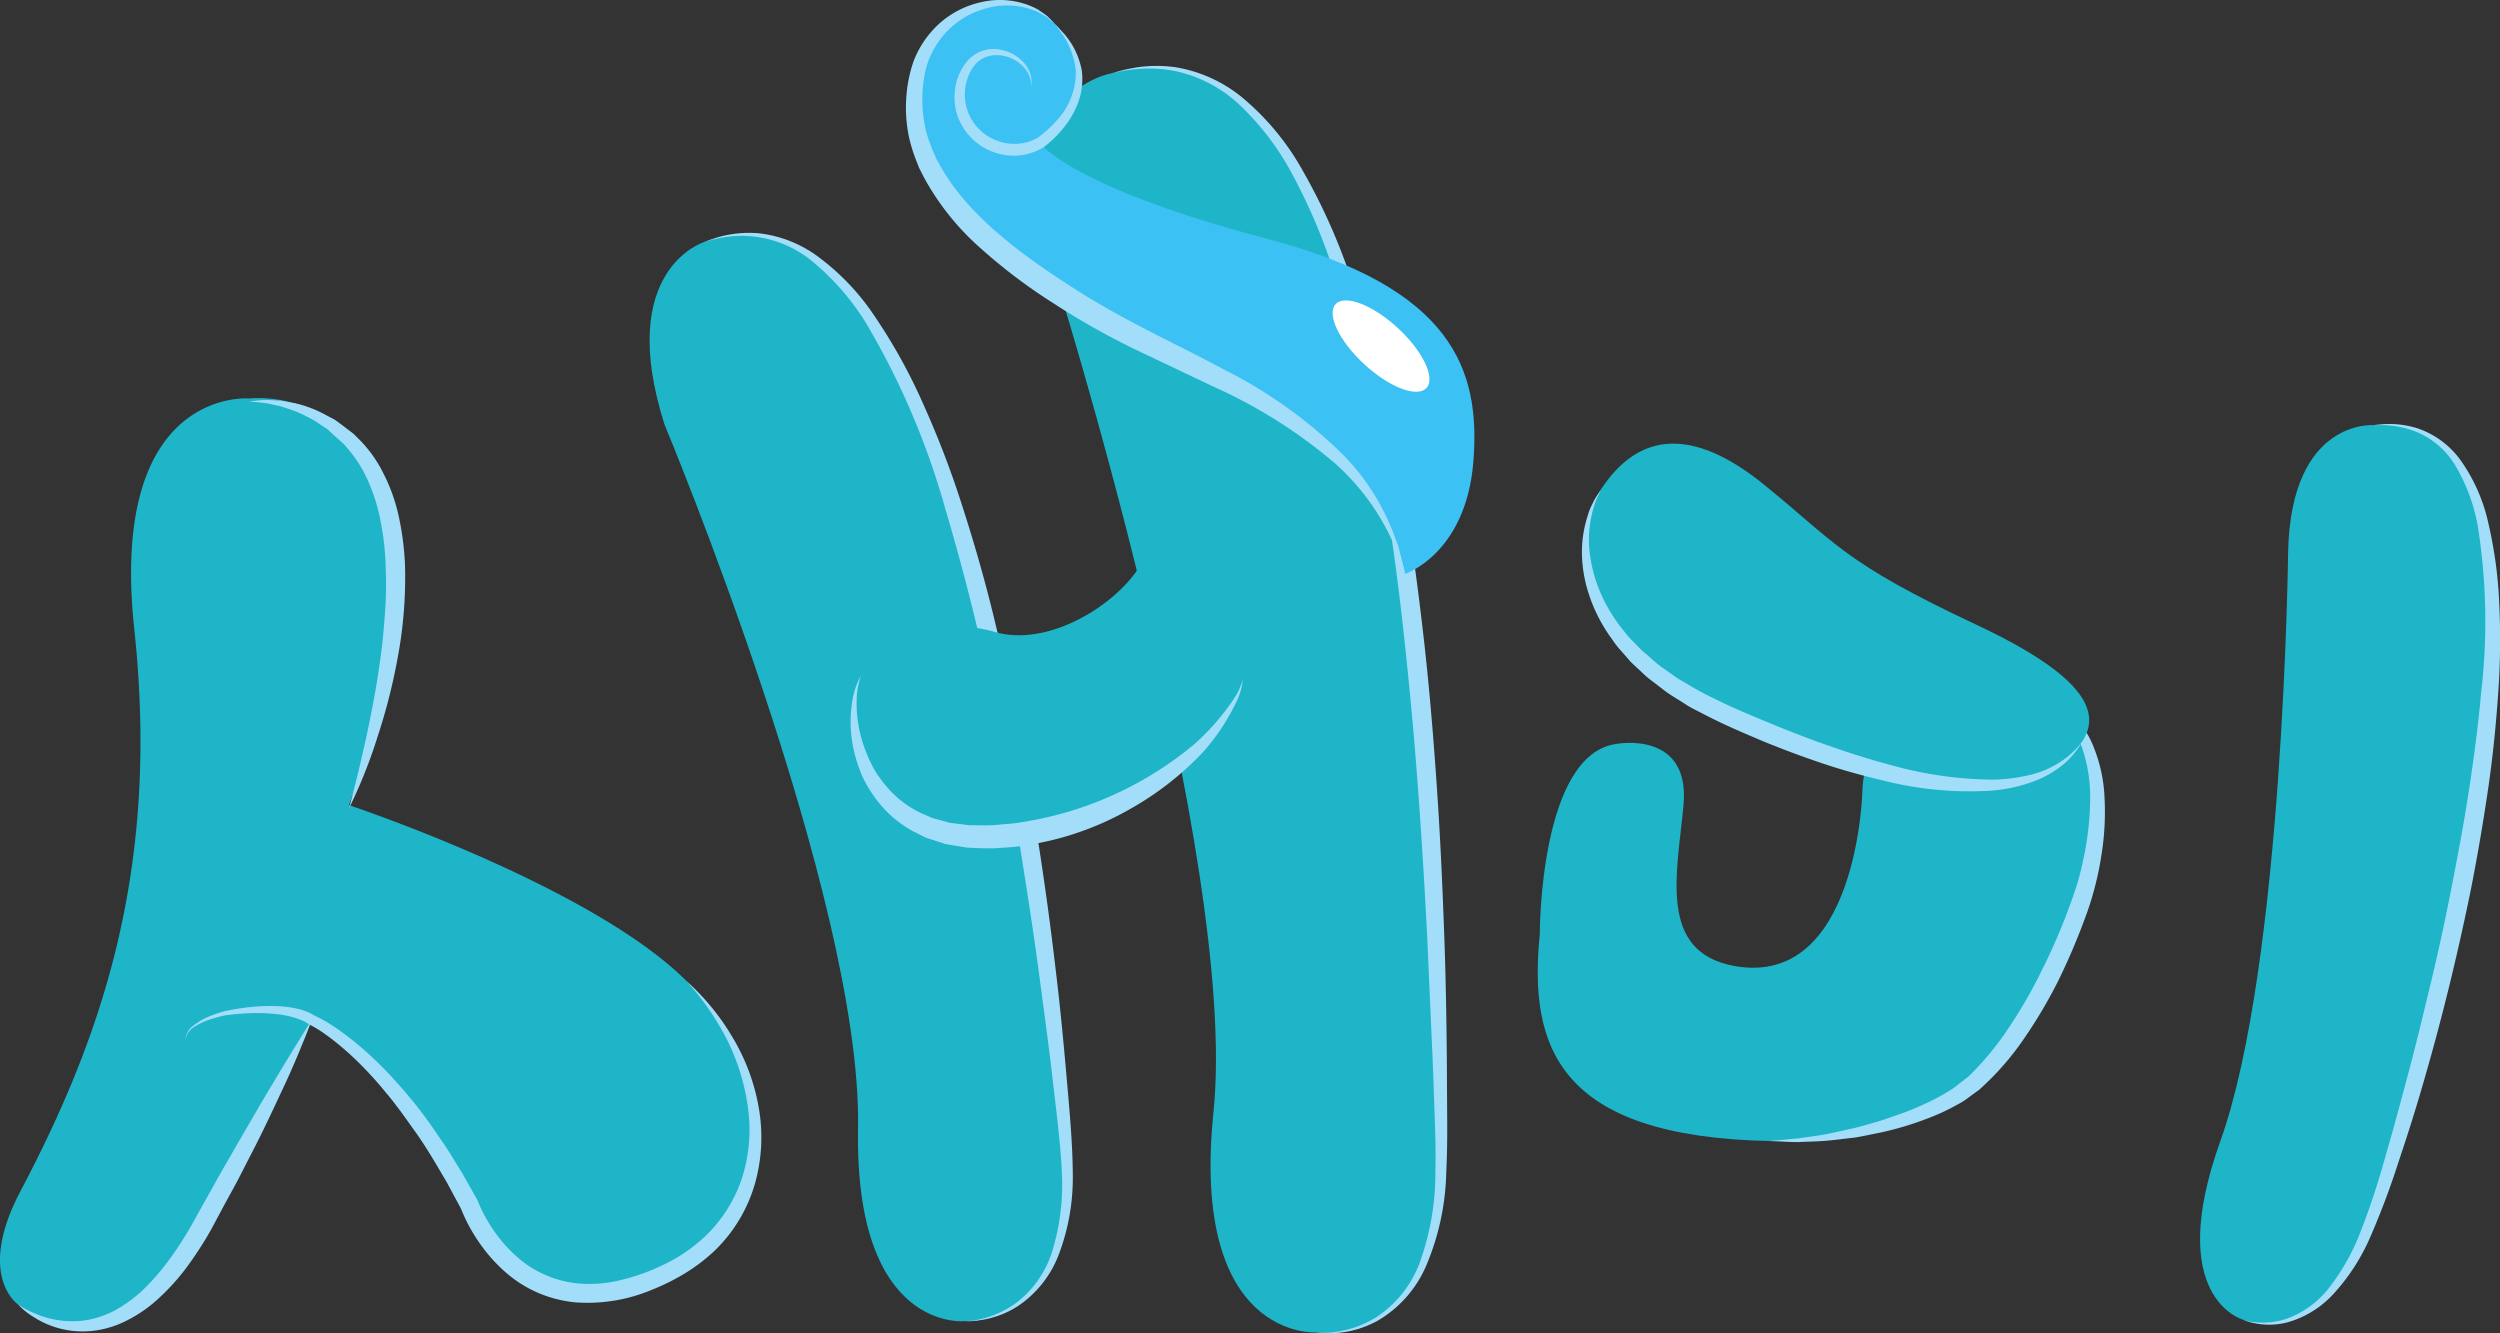
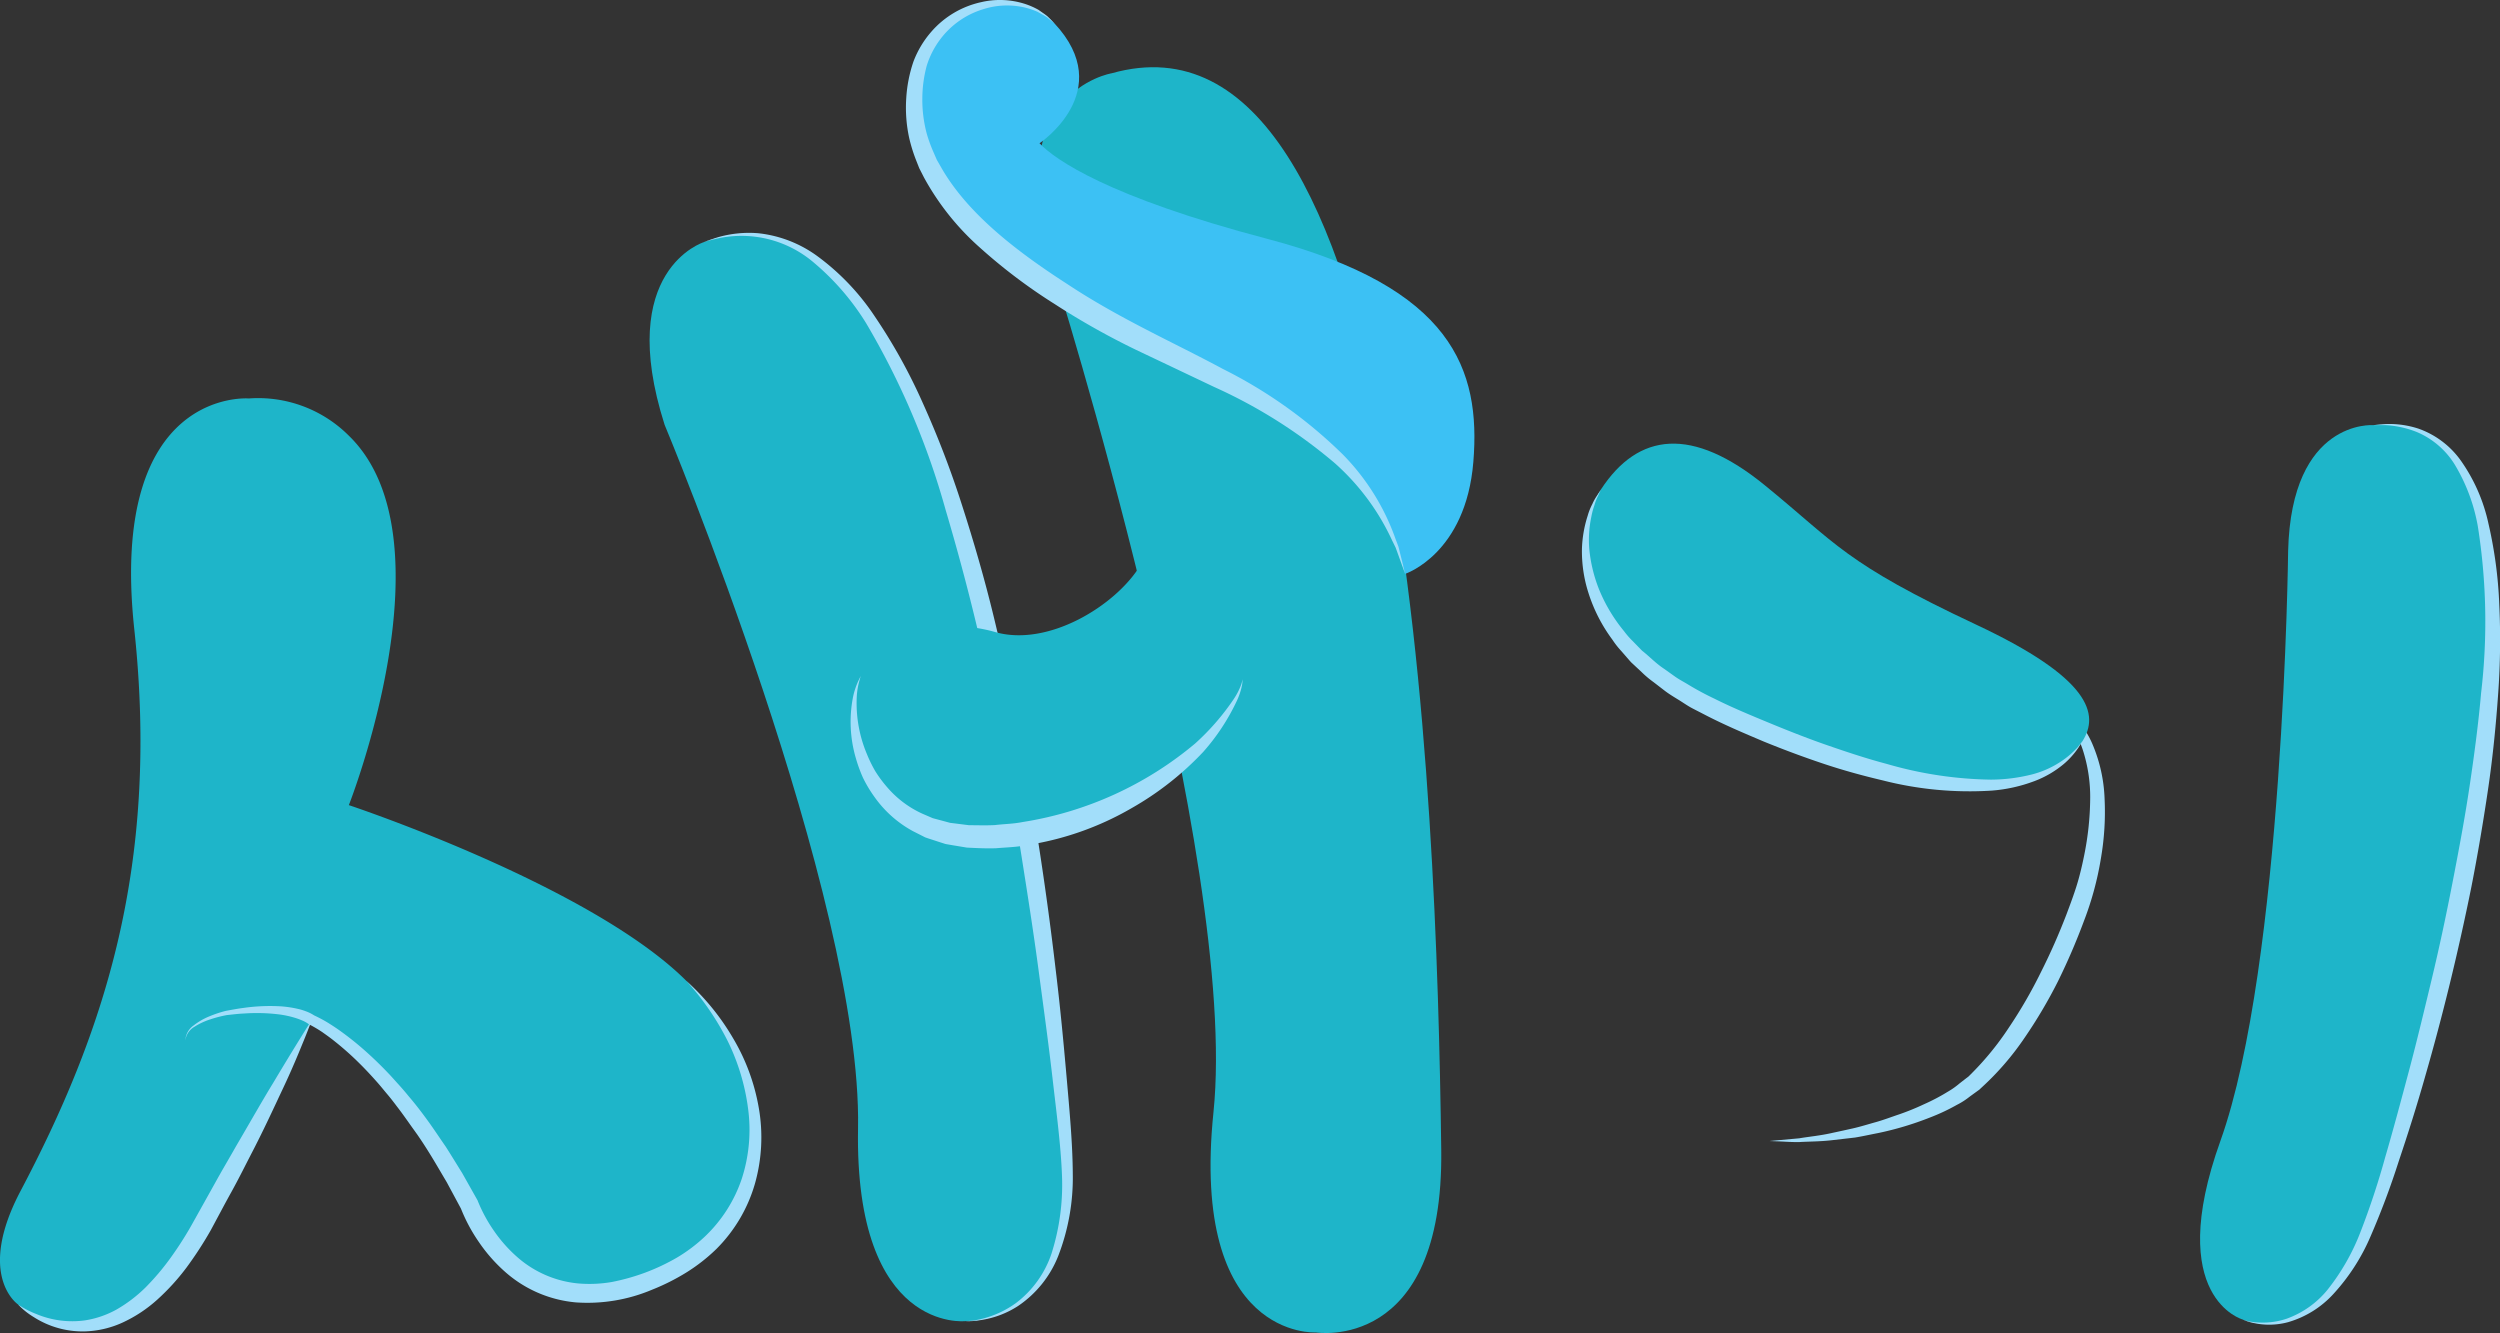
<svg xmlns="http://www.w3.org/2000/svg" width="120" height="64" viewBox="0 0 120 64">
  <rect x="0" y="0" width="120" height="64" fill="#333333" stroke="none" />
  <g id="그룹_1068" data-name="그룹 1068" transform="translate(-112.98 -377.094)">
    <g id="그룹_1064" data-name="그룹 1064" transform="translate(112.98 377.094)">
      <path id="패스_15767" data-name="패스 15767" d="M129.206,382.513s-4.257,1.32-1.881,8.765c0,0,9.484,22.691,9.285,33.761-.179,9.871,5.156,9.264,5.156,9.264s5.584.268,4.838-8.367C145.823,416.9,141.754,377.922,129.206,382.513Z" transform="translate(-95.424 -370.889)" fill="#1eb5c9" />
      <g id="그룹_1063" data-name="그룹 1063">
        <g id="그룹_1062" data-name="그룹 1062">
          <path id="패스_15768" data-name="패스 15768" d="M124.926,385.593s-6.749-.554-5.5,11.081c1.236,11.514-1.552,19.549-5.458,26.957-2.149,4.076-.126,5.447-.126,5.447s4.27,3.955,8.87-3.815a87.864,87.864,0,0,0,5.234-9.836s3.728,1.577,7.561,8.859c0,0,2.341,6.6,9.287,3.392,5.717-2.646,5.726-9.546,1.131-14.129s-16.2-8.436-16.2-8.436,5.055-12.83,0-17.732A6.15,6.15,0,0,0,124.926,385.593Z" transform="translate(-112.98 -366.467)" fill="#1eb5c9" />
-           <path id="패스_15769" data-name="패스 15769" d="M123,405.146s.407-1.444.877-3.618c.229-1.087.476-2.36.655-3.726.1-.682.151-1.391.206-2.108a18.573,18.573,0,0,0,.027-2.172,12.573,12.573,0,0,0-.236-2.131,8.569,8.569,0,0,0-.6-1.954,6.164,6.164,0,0,0-1.009-1.6l-.146-.172c-.011-.018-.105-.094-.151-.137l-.343-.307c-.112-.1-.22-.208-.33-.3l-.334-.218a3.986,3.986,0,0,0-.655-.384,5.924,5.924,0,0,0-.639-.288l-.59-.195-.52-.114a6.126,6.126,0,0,0-.744-.094,2.388,2.388,0,0,0-.268-.009,4.615,4.615,0,0,1,1.032-.082l.549.034.643.119a5.732,5.732,0,0,1,1.481.568l.407.215c.124.082.238.174.359.261l.368.279c.069.055.1.073.206.162l.179.179a6.192,6.192,0,0,1,1.243,1.721,8.439,8.439,0,0,1,.744,2.124,13.608,13.608,0,0,1,.284,2.279,20.933,20.933,0,0,1-.355,4.442,28.107,28.107,0,0,1-.95,3.737A24.317,24.317,0,0,1,123,405.146Z" transform="translate(-106.254 -366.333)" fill="#a2defa" />
          <path id="패스_15770" data-name="패스 15770" d="M140.913,397.8a11.4,11.4,0,0,1,2.234,2.737,9.782,9.782,0,0,1,1.24,3.35,8.194,8.194,0,0,1-.176,3.616,7.269,7.269,0,0,1-1.856,3.16A8.519,8.519,0,0,1,140.9,411.8a10.507,10.507,0,0,1-1.627.817,7.984,7.984,0,0,1-3.655.613,5.911,5.911,0,0,1-3.433-1.49,7.631,7.631,0,0,1-1.231-1.405,7.979,7.979,0,0,1-.881-1.655l.025.059-.691-1.284c-.249-.417-.49-.838-.744-1.252s-.517-.824-.8-1.215-.556-.794-.854-1.176c-.144-.192-.293-.387-.449-.57s-.307-.375-.467-.556c-.32-.364-.65-.716-1-1.055a14.28,14.28,0,0,0-1.085-.952c-.188-.151-.382-.288-.577-.426a6.2,6.2,0,0,0-.6-.355l-.037-.016-.025-.021a1.5,1.5,0,0,0-.3-.165,3.147,3.147,0,0,0-.366-.133,4.712,4.712,0,0,0-.787-.163,8.741,8.741,0,0,0-1.643-.037c-.272.011-.556.048-.822.076a5.778,5.778,0,0,0-.8.208,3.2,3.2,0,0,0-.744.348.881.881,0,0,0-.444.659.929.929,0,0,1,.4-.721,3.162,3.162,0,0,1,.737-.428,5.782,5.782,0,0,1,.808-.27c.286-.05.556-.105.84-.14a9.007,9.007,0,0,1,1.705-.082,5.093,5.093,0,0,1,.865.117,2.709,2.709,0,0,1,.43.126,1.89,1.89,0,0,1,.437.224l-.062-.037a6.733,6.733,0,0,1,.689.366c.215.135.426.272.629.421a14.7,14.7,0,0,1,1.174.943q.56.5,1.08,1.046c.174.181.336.368.506.554s.33.375.487.568c.327.38.629.778.922,1.181s.565.822.851,1.231c.268.419.526.845.79,1.268l.732,1.3.009.016.016.044a7.24,7.24,0,0,0,.785,1.437,6.817,6.817,0,0,0,1.092,1.227,5.155,5.155,0,0,0,2.911,1.272,6.306,6.306,0,0,0,1.632-.066,10.181,10.181,0,0,0,1.6-.449,10.012,10.012,0,0,0,1.531-.723,7.573,7.573,0,0,0,1.33-1,6.823,6.823,0,0,0,1.781-2.781,7.608,7.608,0,0,0,.307-3.346,10.37,10.37,0,0,0-.991-3.286A12.9,12.9,0,0,0,140.913,397.8Z" transform="translate(-107.966 -350.714)" fill="#a2defa" />
          <path id="패스_15771" data-name="패스 15771" d="M113.357,412.267a4.126,4.126,0,0,0,.842.446,4.467,4.467,0,0,0,2.378.32,4.568,4.568,0,0,0,1.49-.508,6.772,6.772,0,0,0,1.414-1.073,11.85,11.85,0,0,0,1.245-1.481,16.944,16.944,0,0,0,1.078-1.716l1.014-1.817c.33-.6.68-1.185,1-1.753.664-1.131,1.261-2.19,1.81-3.085,1.073-1.8,1.829-2.984,1.829-2.984s-.114.332-.346.9-.561,1.382-1.009,2.332-.959,2.069-1.565,3.229c-.3.581-.6,1.188-.934,1.79s-.659,1.222-.993,1.84a17.969,17.969,0,0,1-1.165,1.794,10.764,10.764,0,0,1-1.414,1.549,6.613,6.613,0,0,1-1.664,1.094,4.672,4.672,0,0,1-1.746.417,4.343,4.343,0,0,1-2.511-.687A3.532,3.532,0,0,1,113.357,412.267Z" transform="translate(-112.494 -349.656)" fill="#a2defa" />
          <path id="패스_15772" data-name="패스 15772" d="M140.3,434.342a3.448,3.448,0,0,0,.684-.087,4.677,4.677,0,0,0,1.748-.787,4.945,4.945,0,0,0,1.7-2.371,10.9,10.9,0,0,0,.5-3.806c-.057-1.412-.265-2.98-.453-4.618s-.428-3.371-.666-5.158-.526-3.63-.822-5.5-.632-3.762-1-5.648a107.812,107.812,0,0,0-2.639-10.953,37.1,37.1,0,0,0-3.822-8.978,12.079,12.079,0,0,0-2.522-2.916,5.341,5.341,0,0,0-4.6-1.147c-.439.1-.671.176-.671.176s.224-.089.657-.227a5.4,5.4,0,0,1,1.959-.2,5.862,5.862,0,0,1,2.863,1.117,11.424,11.424,0,0,1,2.749,2.9,26.667,26.667,0,0,1,2.284,4.124,45.726,45.726,0,0,1,1.883,4.9c.558,1.73,1.083,3.534,1.531,5.385s.867,3.742,1.24,5.639c.725,3.8,1.3,7.621,1.721,11.219.22,1.8.384,3.538.529,5.19s.291,3.206.3,4.685a10.407,10.407,0,0,1-.7,3.936,5.2,5.2,0,0,1-1.922,2.394,4.5,4.5,0,0,1-1.842.687A3.346,3.346,0,0,1,140.3,434.342Z" transform="translate(-93.959 -370.927)" fill="#a2defa" />
          <path id="패스_15773" data-name="패스 15773" d="M138.3,378.794s-5.536.893-2.8,9.452c0,0,8.932,28.312,7.685,40.414-1.128,10.943,4.914,10.574,4.914,10.574s6.147,1,6.019-8.771C153.892,413.2,152.492,374.794,138.3,378.794Z" transform="translate(-84.938 -375.277)" fill="#1eb5c9" />
-           <path id="패스_15774" data-name="패스 15774" d="M146.1,439.269a3.664,3.664,0,0,0,.8-.009,4.962,4.962,0,0,0,2.092-.72,5.366,5.366,0,0,0,2.094-2.635,12.686,12.686,0,0,0,.746-4.37c.025-.815,0-1.681-.03-2.576s-.064-1.817-.1-2.769c-.085-1.9-.174-3.9-.265-5.974-.217-4.141-.5-8.554-.961-12.95-.22-2.2-.483-4.391-.8-6.539s-.675-4.257-1.11-6.277-.922-3.956-1.5-5.753a28.313,28.313,0,0,0-2.037-4.9,13.038,13.038,0,0,0-2.687-3.537,6.5,6.5,0,0,0-3.03-1.544,6.78,6.78,0,0,0-2.229-.039c-.259.032-.451.087-.584.109l-.2.041.2-.055c.13-.03.32-.1.577-.146a6.465,6.465,0,0,1,2.27-.089,6.782,6.782,0,0,1,3.22,1.458,12.459,12.459,0,0,1,2.92,3.546,28.781,28.781,0,0,1,2.225,4.938,50.881,50.881,0,0,1,1.657,5.794c.465,2.036.874,4.154,1.2,6.32s.609,4.368.838,6.578.4,4.423.542,6.6.233,4.327.309,6.407.108,4.088.126,5.992q.007,1.428.016,2.776c.007.9,0,1.761-.043,2.606a12.168,12.168,0,0,1-.952,4.484,5.621,5.621,0,0,1-2.318,2.656,4.807,4.807,0,0,1-2.179.613A3.559,3.559,0,0,1,146.1,439.269Z" transform="translate(-82.934 -375.312)" fill="#a2defa" />
          <g id="그룹_1059" data-name="그룹 1059" transform="translate(40.829 27.164)">
            <path id="패스_15775" data-name="패스 15775" d="M147.744,397.478a15.624,15.624,0,0,1-10.2,4.563c-6.348.284-7.305-5.664-6.319-7.726s3.893-2.845,6.438-2.11,5.783-1.261,6.96-3.172" transform="translate(-130.733 -389.033)" fill="#1eb5c9" />
            <path id="패스_15776" data-name="패스 15776" d="M149.634,391.5a1.763,1.763,0,0,1-.025.275,3.263,3.263,0,0,1-.247.755,10.252,10.252,0,0,1-1.613,2.453,14.633,14.633,0,0,1-3.435,2.7,14.347,14.347,0,0,1-5.081,1.785c-.474.094-.954.1-1.419.142-.474.018-.952-.007-1.412-.03l-.689-.114-.339-.059-.327-.105c-.215-.071-.43-.137-.641-.211l-.593-.3a5.429,5.429,0,0,1-1.831-1.62,6.287,6.287,0,0,1-.568-.943,6.962,6.962,0,0,1-.343-.943,6.189,6.189,0,0,1-.133-2.943,3.6,3.6,0,0,1,.249-.755l.119-.247-.073.263a3.593,3.593,0,0,0-.119.764,6.3,6.3,0,0,0,.492,2.733,6.534,6.534,0,0,0,.4.815,6.067,6.067,0,0,0,.579.778,4.886,4.886,0,0,0,1.664,1.252l.513.222.556.149.282.076.3.037.6.076c.41,0,.826.018,1.256-.007.43-.053.874-.055,1.314-.144a16.984,16.984,0,0,0,8.289-3.772,11.532,11.532,0,0,0,1.851-2.131,3.287,3.287,0,0,0,.355-.687A1.881,1.881,0,0,0,149.634,391.5Z" transform="translate(-130.82 -386.059)" fill="#a2defa" />
          </g>
          <g id="그룹_1061" data-name="그룹 1061" transform="translate(43.481)">
            <g id="그룹_1060" data-name="그룹 1060">
              <path id="패스_15777" data-name="패스 15777" d="M155.723,404.567s2.916-.952,3.275-5.38-1-8.36-9.887-10.7c-7.653-2.012-10.2-3.808-10.937-4.589,0,0,3.751-2.5.716-5.756-1.863-2-5.971-.913-6.621,2.591-.68,3.659,1.444,7.355,8.937,11.619C146.365,395.291,153.982,397.344,155.723,404.567Z" transform="translate(-131.758 -377.021)" fill="#3cc1f4" />
              <path id="패스_15778" data-name="패스 15778" d="M155.944,404.639l-.153-.421-.183-.508-.117-.325-.172-.35a11.26,11.26,0,0,0-2.746-3.705,24.366,24.366,0,0,0-5.8-3.664c-1.188-.565-2.435-1.158-3.728-1.771a36.085,36.085,0,0,1-3.913-2.2,26.251,26.251,0,0,1-3.607-2.723,12.489,12.489,0,0,1-2.668-3.344l-.236-.462-.188-.478a7.8,7.8,0,0,1-.293-.966,6.854,6.854,0,0,1-.142-1.915,6.634,6.634,0,0,1,.346-1.758,4.691,4.691,0,0,1,.854-1.428,4.422,4.422,0,0,1,2.394-1.423,3.947,3.947,0,0,1,2.071.073,3.57,3.57,0,0,1,.691.3c.176.13.332.224.442.325l.316.32-.348-.281c-.114-.087-.279-.165-.46-.272a3.609,3.609,0,0,0-.687-.224,3.749,3.749,0,0,0-1.934.1,4.042,4.042,0,0,0-2.048,1.435,4.162,4.162,0,0,0-.657,1.286,6.158,6.158,0,0,0-.208,1.572,6.287,6.287,0,0,0,.213,1.68,6.891,6.891,0,0,0,.3.835l.181.416.229.4c1.252,2.172,3.55,3.966,6.049,5.575,2.5,1.657,5.122,2.808,7.465,4.071a22.612,22.612,0,0,1,5.76,4.113,10.971,10.971,0,0,1,2.515,4.037l.14.371.085.339.133.529Z" transform="translate(-131.979 -377.094)" fill="#a2defa" />
-               <path id="패스_15779" data-name="패스 15779" d="M136.673,380.608a1.275,1.275,0,0,0-.153-.661,1.762,1.762,0,0,0-1.508-.838,1.34,1.34,0,0,0-1.032.462,2.281,2.281,0,0,0-.476,1.259,2.354,2.354,0,0,0,1.588,2.4,2.293,2.293,0,0,0,1.563,0c.105-.05.268-.105.327-.147.105-.076.213-.158.314-.245a5.019,5.019,0,0,0,.561-.54,3.4,3.4,0,0,0,.968-2.419,3.763,3.763,0,0,0-.618-1.728l-.407-.568.478.515a3.707,3.707,0,0,1,.833,1.751,3.21,3.21,0,0,1-.121,1.375,4.244,4.244,0,0,1-.764,1.387,5.519,5.519,0,0,1-.586.62c-.108.1-.222.192-.343.286a2.949,2.949,0,0,1-.449.227,2.748,2.748,0,0,1-1.945.025,2.818,2.818,0,0,1-1.51-1.224,2.719,2.719,0,0,1-.368-1.767,2.615,2.615,0,0,1,.671-1.478,1.668,1.668,0,0,1,1.33-.481,2.019,2.019,0,0,1,1.057.423,1.589,1.589,0,0,1,.522.664A1.25,1.25,0,0,1,136.673,380.608Z" transform="translate(-130.666 -376.461)" fill="#a2defa" />
            </g>
-             <path id="패스_15780" data-name="패스 15780" d="M142.456,386.464c1.206,1.11,2.54,1.616,2.982,1.133s-.181-1.778-1.387-2.886-2.54-1.618-2.98-1.133S141.252,385.354,142.456,386.464Z" transform="translate(-120.446 -368.975)" fill="#fff" />
          </g>
        </g>
      </g>
    </g>
    <g id="그룹_1067" data-name="그룹 1067" transform="translate(186.79 397.448)">
      <g id="그룹_1065" data-name="그룹 1065" transform="translate(31.794)">
        <path id="패스_15781" data-name="패스 15781" d="M167.5,386.154s-3.934-.3-4.087,6.049c0,0-.211,19.833-3.254,28.319-2.7,7.532,1.078,8.564,1.078,8.564s3.769,1.7,6.2-4.847C170.007,417.312,179.011,385.087,167.5,386.154Z" transform="translate(-159.187 -386.102)" fill="#1eb5c9" />
        <path id="패스_15782" data-name="패스 15782" d="M160.083,429.1a2.308,2.308,0,0,0,.554.124,3.574,3.574,0,0,0,1.559-.167,4.48,4.48,0,0,0,1.959-1.394,10.531,10.531,0,0,0,1.568-2.744,37.329,37.329,0,0,0,1.195-3.611c.382-1.3.751-2.687,1.133-4.117s.737-2.918,1.1-4.431.691-3.055.991-4.6.593-3.1.822-4.632.43-3.046.558-4.513a29.194,29.194,0,0,0-.16-8,8.641,8.641,0,0,0-1.1-2.943,3.943,3.943,0,0,0-1.8-1.561,4.719,4.719,0,0,0-1.54-.343h-.57l.57-.05a4.467,4.467,0,0,1,1.607.224,4.225,4.225,0,0,1,2.021,1.531,8.265,8.265,0,0,1,1.325,3.028,20.661,20.661,0,0,1,.517,3.854,36.047,36.047,0,0,1-.053,4.319c-.105,1.492-.256,3.03-.485,4.582s-.494,3.122-.8,4.682c-.629,3.119-1.385,6.207-2.211,9.07-.405,1.435-.842,2.806-1.277,4.1a38.372,38.372,0,0,1-1.359,3.618,9.748,9.748,0,0,1-1.794,2.767,4.724,4.724,0,0,1-2.16,1.334,3.477,3.477,0,0,1-1.62.046A2.368,2.368,0,0,1,160.083,429.1Z" transform="translate(-158.032 -386.116)" fill="#a2defa" />
      </g>
-       <path id="패스_15783" data-name="패스 15783" d="M160.879,396.624s-.076-5.582,6.792-4.93,3.826,9.861,3.826,9.861-1.822,5.943-5.252,9.067c-1.893,1.726-6.4,2.858-9.822,2.79-10.159-.206-11.573-4.536-11.029-9.928,0,0-.023-8.674,3.7-9.136,0,0,3.52-.657,3.2,2.927-.293,3.243-1.27,7.076,2.458,7.738C160.652,406.062,160.879,396.624,160.879,396.624Z" transform="translate(-145.294 -378.997)" fill="#1eb5c9" />
      <path id="패스_15784" data-name="패스 15784" d="M161.405,391.665l.373.025a3.662,3.662,0,0,1,.451.053,3.534,3.534,0,0,1,.6.133,4.273,4.273,0,0,1,2.852,2.513,7.333,7.333,0,0,1,.558,2.556,13.1,13.1,0,0,1-.179,2.886,15.03,15.03,0,0,1-.806,2.975,30.918,30.918,0,0,1-1.247,2.9,23.226,23.226,0,0,1-1.613,2.728,13.35,13.35,0,0,1-2.023,2.348l-.069.064-.034.032-.043.041-.021.014-.146.105-.293.213a3.473,3.473,0,0,1-.613.394,9.617,9.617,0,0,1-1.314.616,15.086,15.086,0,0,1-2.46.737c-.391.076-.76.158-1.115.217l-1.016.117c-.636.08-1.2.071-1.655.1-.458.007-.819-.03-1.062-.034l-.375-.016,1.426-.13c.449-.078,1-.124,1.613-.265.309-.066.636-.137.98-.215s.7-.19,1.071-.293.746-.247,1.137-.378a11.812,11.812,0,0,0,1.181-.481,9.522,9.522,0,0,0,1.153-.606,3.714,3.714,0,0,0,.565-.4l.286-.222.144-.11.1-.1a13.948,13.948,0,0,0,1.842-2.257,22.461,22.461,0,0,0,1.524-2.636,30.017,30.017,0,0,0,1.238-2.8c.178-.474.352-.938.494-1.4s.254-.941.348-1.407a14.241,14.241,0,0,0,.291-2.717,7.34,7.34,0,0,0-.362-2.38,4.216,4.216,0,0,0-1.069-1.7,4.058,4.058,0,0,0-1.346-.842,6.084,6.084,0,0,0-1-.3Z" transform="translate(-139.029 -378.967)" fill="#a2defa" />
      <g id="그룹_1066" data-name="그룹 1066" transform="translate(2.121 0.94)">
        <path id="패스_15785" data-name="패스 15785" d="M147.036,388.731c1.8-2.755,4.385-3.039,7.859-.213s3.8,3.714,10.159,6.7c5.481,2.572,5.927,4.3,5.092,5.6-2.387,3.717-9.749,2.115-17.416-1.417C145.88,396.24,145.5,391.079,147.036,388.731Z" transform="translate(-146.125 -386.527)" fill="#1eb5c9" />
        <path id="패스_15786" data-name="패스 15786" d="M170.242,399.571l-.19.311a3.809,3.809,0,0,1-.693.776,4.857,4.857,0,0,1-1.407.824,7.4,7.4,0,0,1-2.069.46,16.84,16.84,0,0,1-5.234-.494c-.934-.22-1.89-.481-2.842-.8s-1.909-.675-2.852-1.06c-.945-.4-1.863-.787-2.778-1.259-.222-.115-.442-.227-.661-.341s-.433-.268-.648-.4-.433-.263-.634-.412l-.586-.451a4.731,4.731,0,0,1-.556-.469l-.522-.487-.46-.529a4.151,4.151,0,0,1-.423-.54,7.629,7.629,0,0,1-1.153-2.252,6.535,6.535,0,0,1-.311-2.105,5.757,5.757,0,0,1,.277-1.6,2.842,2.842,0,0,1,.222-.556,2.422,2.422,0,0,1,.213-.387l.2-.3-.156.33a2.234,2.234,0,0,0-.153.4,3.8,3.8,0,0,0-.151.563,5.381,5.381,0,0,0-.1,1.547,7.048,7.048,0,0,0,.467,1.936,7.747,7.747,0,0,0,1.2,2.009,3.871,3.871,0,0,0,.417.478l.453.465c.348.272.652.6,1.039.856l.563.4c.19.133.4.24.6.362a13.619,13.619,0,0,0,1.277.687c.856.43,1.8.819,2.723,1.2s1.858.746,2.787,1.066,1.849.623,2.753.861a18.82,18.82,0,0,0,5.005.755,8.2,8.2,0,0,0,1.989-.256,4.582,4.582,0,0,0,1.408-.641,4.158,4.158,0,0,0,.762-.661Z" transform="translate(-146.221 -385.286)" fill="#a2defa" />
      </g>
    </g>
  </g>
</svg>